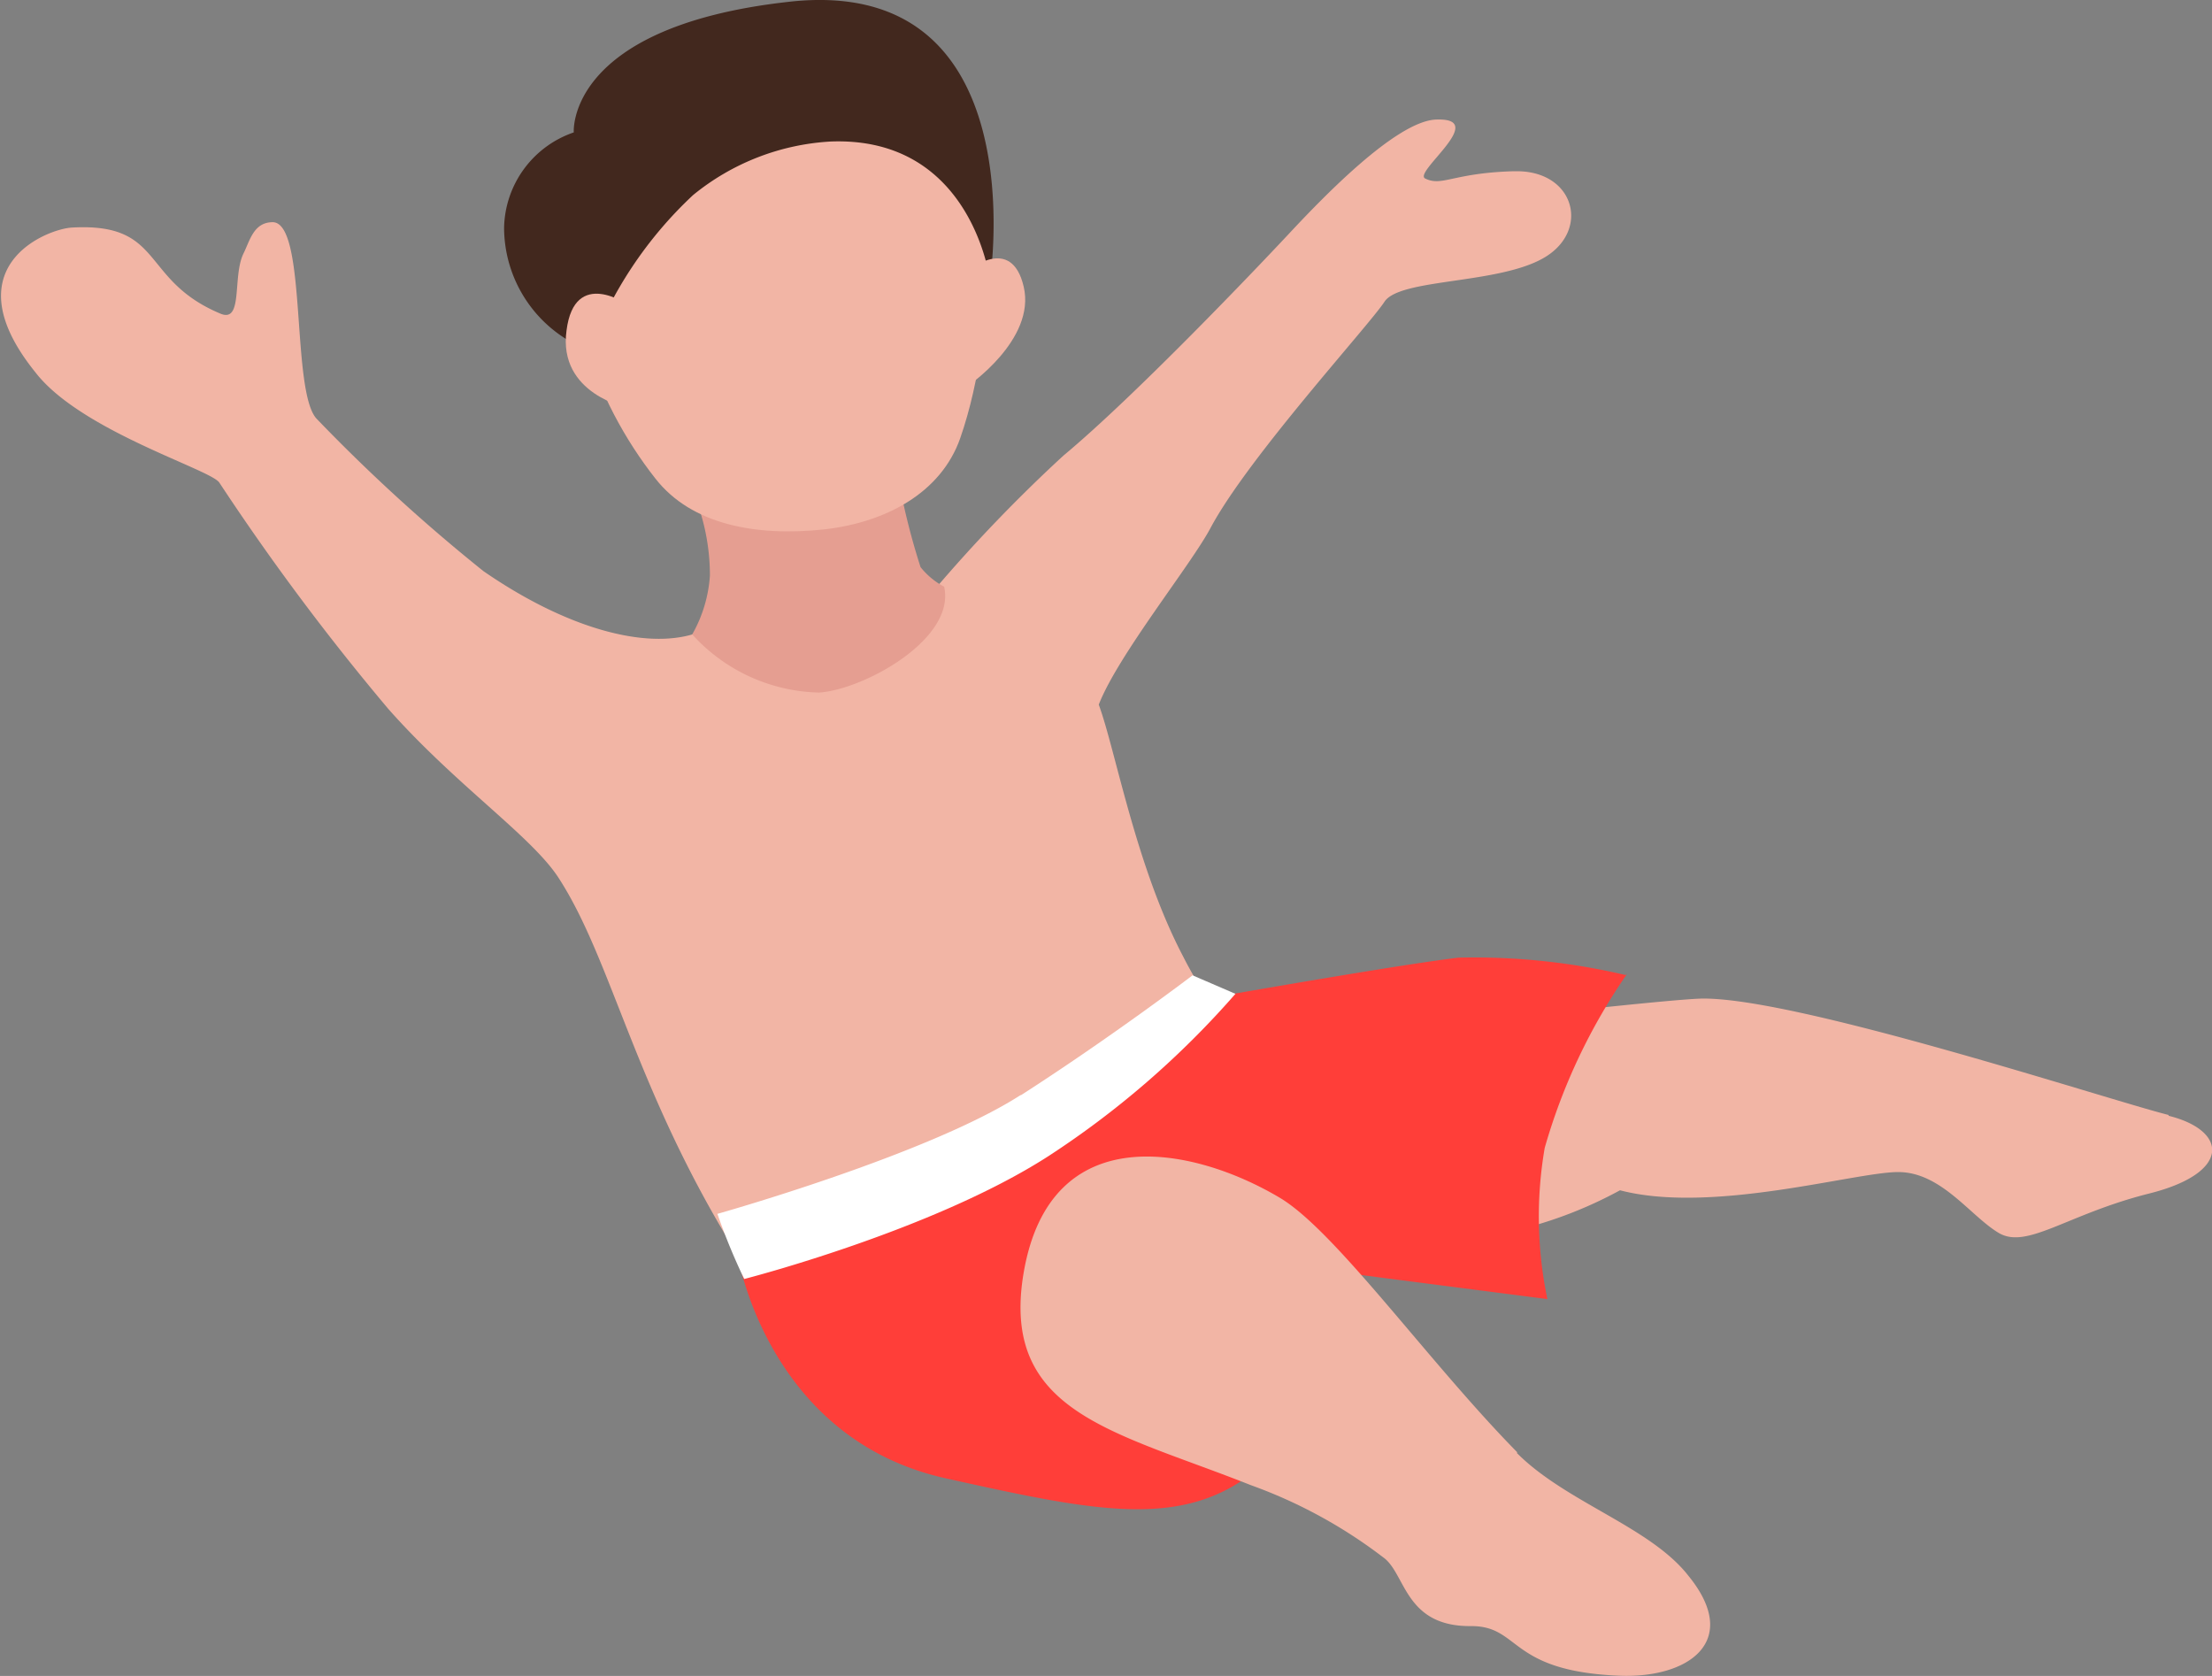
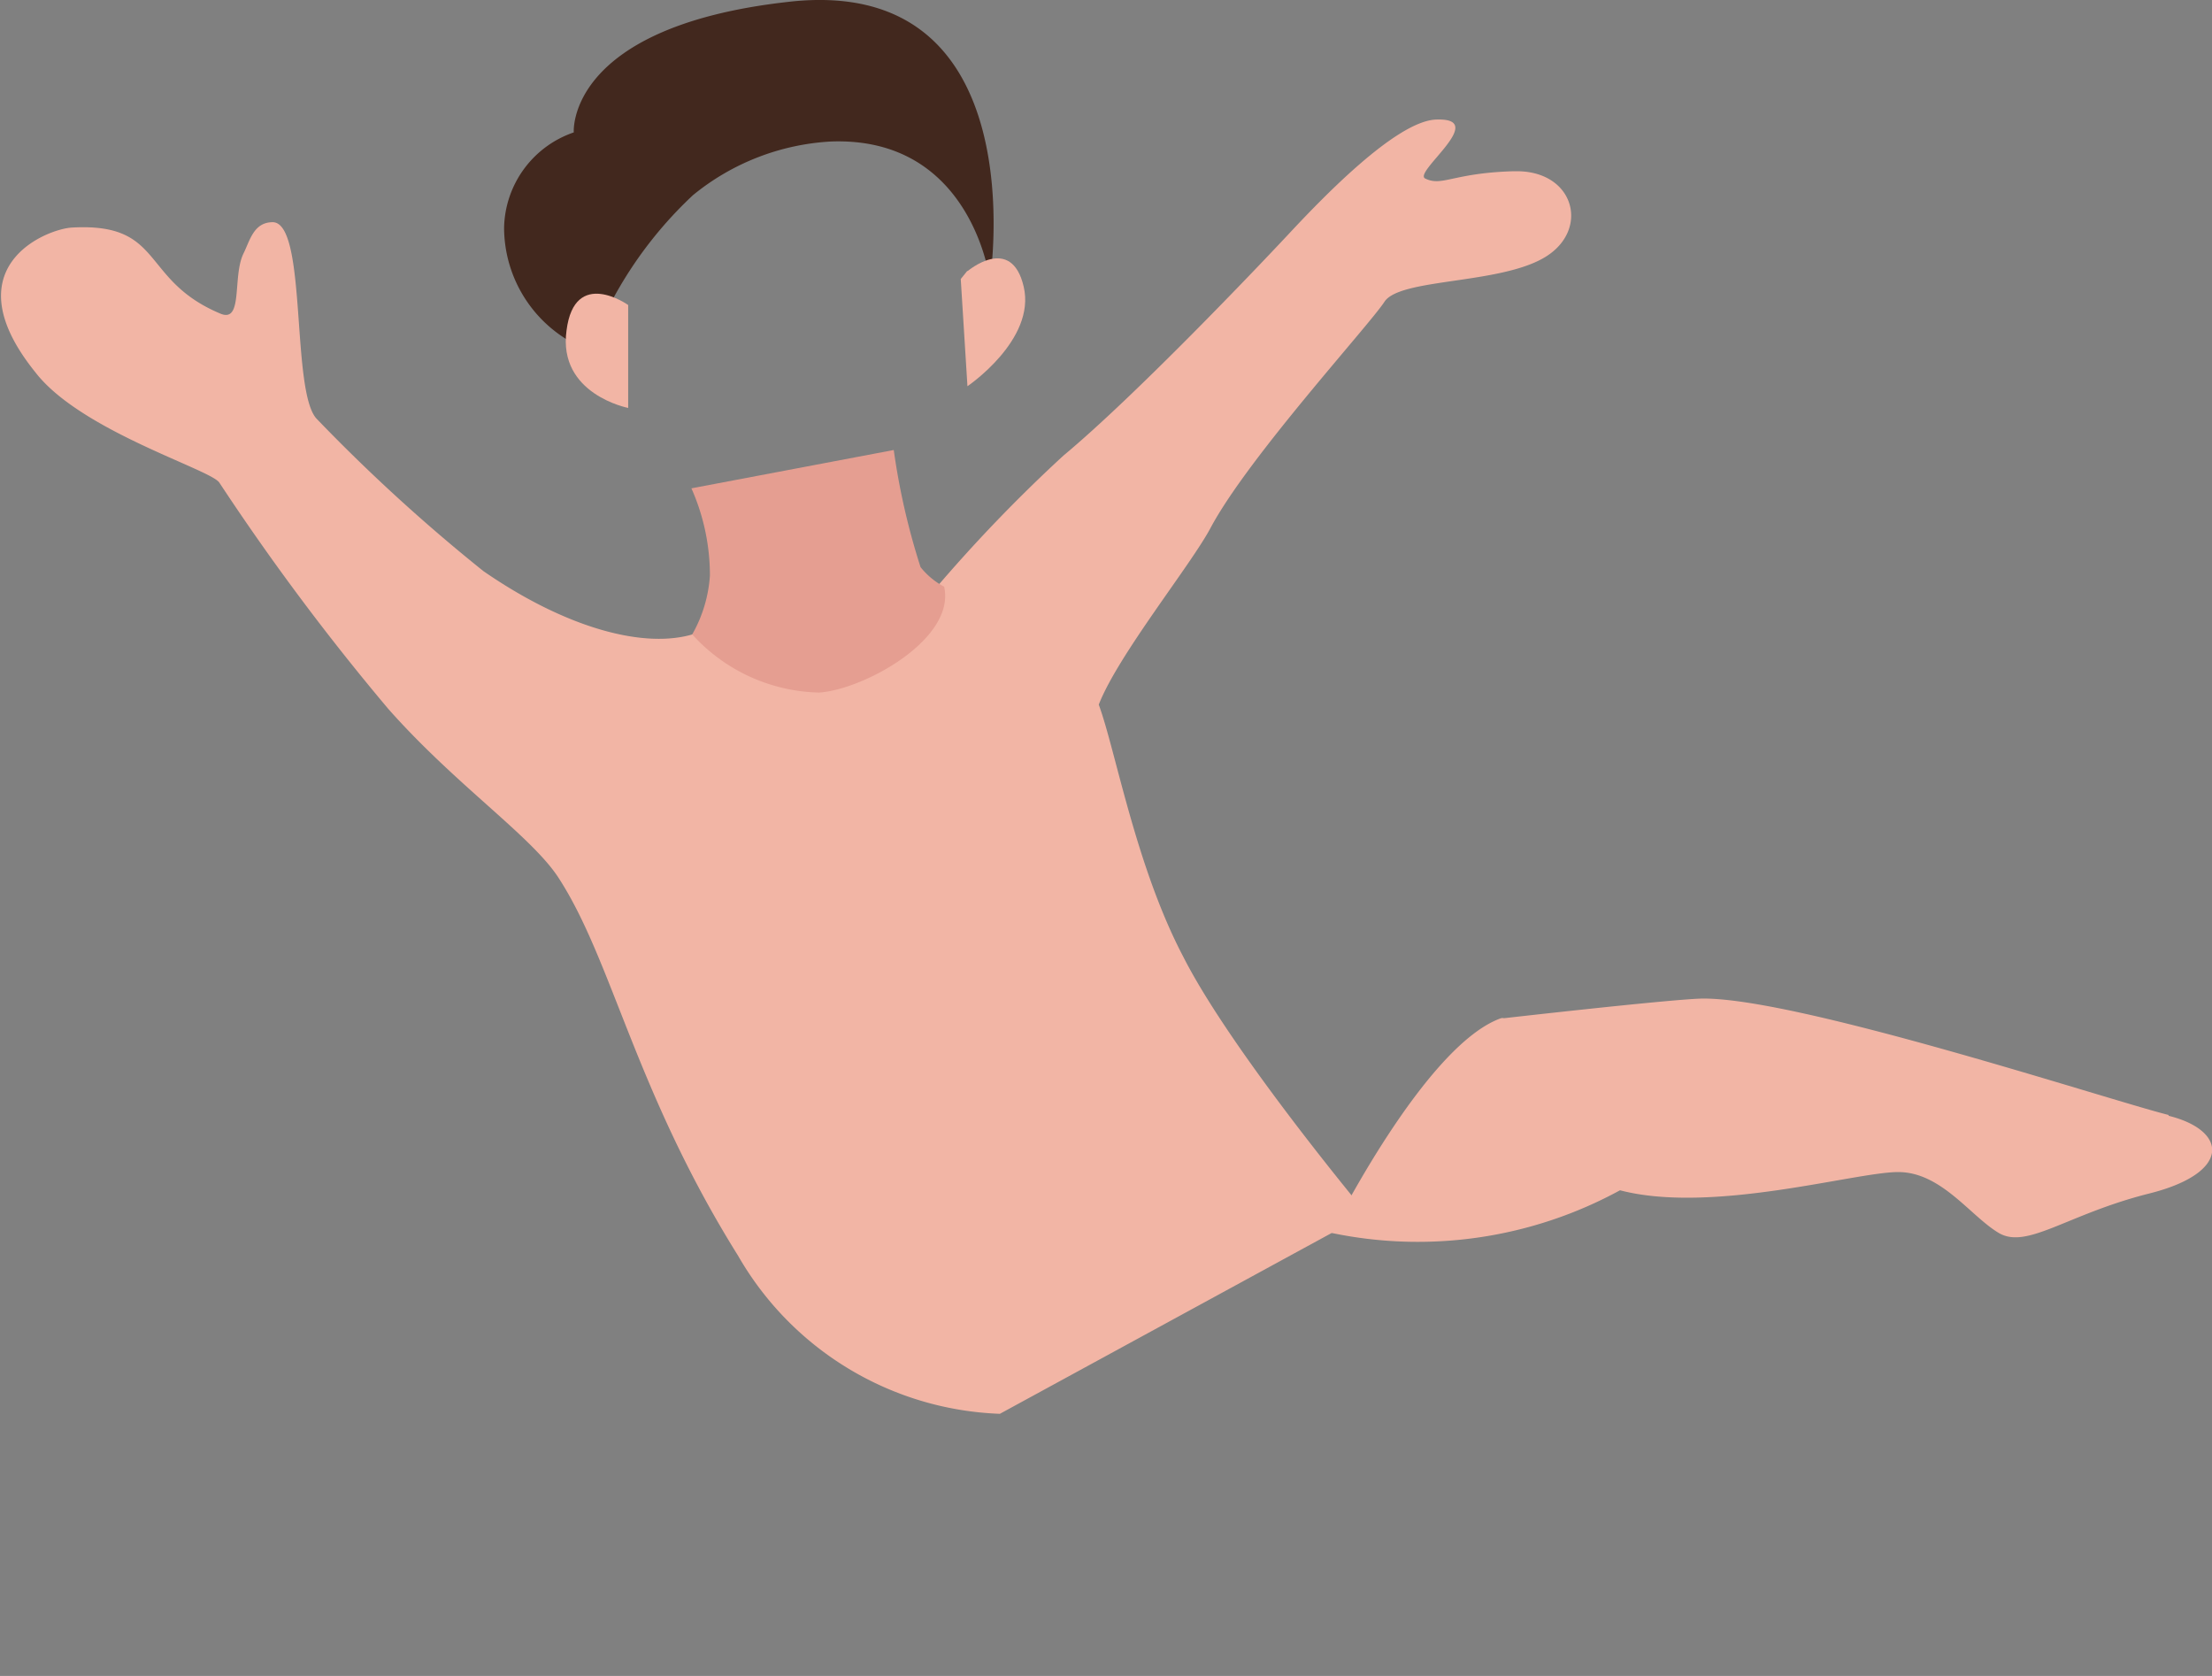
<svg xmlns="http://www.w3.org/2000/svg" viewBox="0 0 82.54 62.53">
  <rect x="0" y="0" width="82.54" height="62.53" fill="#808080" stroke="none" />
  <defs>
    <style>.cls-1{fill:#f2b5a5;}.cls-2{fill:#e59e91;}.cls-3{fill:#42281e;}.cls-4{fill:#ff3e39;}.cls-5{fill:#fff;}</style>
  </defs>
  <g id="Layer_2" data-name="Layer 2">
    <g id="Layer_1-2" data-name="Layer 1">
      <path id="Path_65923" data-name="Path 65923" class="cls-1" d="M56.44,6.39c-2.24.07-2.63.58-3.26.27-.46-.23,2.37-2.25.45-2.2-1.52,0-4.43,3.08-5.58,4.31s-5.69,6-8.37,8.23a57,57,0,0,0-4.81,5,31.59,31.59,0,0,0-9,1.66c-1.81.55-4.7-.19-7.83-2.35a65.1,65.1,0,0,1-6.2-5.66c-1-.95-.36-7.33-1.66-7.36-.71,0-.85.67-1.09,1.16-.43.86,0,2.62-.87,2.25-3-1.26-2.07-3.4-5.53-3.21-.95.05-4.54,1.47-1.37,5.4C3,16.07,7.82,17.5,8.18,18a89.63,89.63,0,0,0,6.31,8.45c2.53,2.86,5.38,4.77,6.37,6.33,2,3.1,2.85,7.94,6.68,14.07a11.76,11.76,0,0,0,9.77,5.9L51,45.29s-5.06-6.06-6.85-9.6C42.38,32.32,41.63,28,41,26.29c.72-1.85,3.43-5.2,4.17-6.59,1.4-2.63,5.91-7.55,6.49-8.44s4.31-.64,6-1.67,1.08-3.26-1.15-3.2" />
      <path id="Path_65924" data-name="Path 65924" class="cls-2" d="M34.35,21.16a26,26,0,0,1-1-4.37L25.8,18.22a8,8,0,0,1,.69,3.26,5.12,5.12,0,0,1-.66,2.19,6.58,6.58,0,0,0,4.74,2.17c1.68-.12,5.1-2,4.66-3.95a2.82,2.82,0,0,1-.88-.73" />
-       <path id="Path_65925" data-name="Path 65925" class="cls-1" d="M21.92,6.2c-1.5,4.4.31,8.83,2.54,11.66,1.34,1.71,3.74,2.17,6.31,1.89,2.27-.26,4.34-1.35,5.06-3.4,1.52-4.36,1-10.15,1-10.15C35-2.37,23.66,1.11,21.92,6.2" />
      <path id="Path_65926" data-name="Path 65926" class="cls-3" d="M29.41.07c-8.3.93-8,4.87-8,4.87a3.84,3.84,0,0,0-2.6,3.56A4.91,4.91,0,0,0,22,13.08a15.12,15.12,0,0,1,3.86-5.8,8.9,8.9,0,0,1,5.14-2c5.28-.2,5.94,5.18,5.94,5.18S38.72-1,29.41.07" />
      <path id="Path_65927" data-name="Path 65927" class="cls-1" d="M80.92,41.6c-2.21-.55-14.06-4.46-17.5-4.34-1.42.06-7.3.73-7.3.73h0a.22.22,0,0,0-.11,0C53.16,39,49.68,46,49.68,46a15.75,15.75,0,0,0,10.77-1.59c3.44.9,8.77-.68,10.38-.68s2.69,1.64,3.75,2.27,2.55-.7,5.62-1.47,2.93-2.35.72-2.9" />
-       <path id="Path_65928" data-name="Path 65928" class="cls-4" d="M60.66,36.38a24.67,24.67,0,0,0-6.23-.65C52.13,36,45,37.26,45,37.26a20.88,20.88,0,0,1-4.77,3.59,128.84,128.84,0,0,1-12.7,6s1.1,6.81,7.73,8.3c6,1.33,9.38,2.07,12.29-.92A8.65,8.65,0,0,0,50,47.47l7.74,1a15.07,15.07,0,0,1-.1-5.64,22,22,0,0,1,3.07-6.49" />
-       <path id="Path_65929" data-name="Path 65929" class="cls-1" d="M56.63,54.2c-3.33-3.38-6.8-8.29-8.89-9.52-3.22-1.91-8.54-3-9.54,2.79-.9,5.24,3.38,5.92,8.47,7.94a18.32,18.32,0,0,1,4.95,2.7c.84.6.79,2.59,3.28,2.56,1.84,0,1.38,1.67,5.48,1.85C63,62.64,65,61.24,63,58.79c-1.43-1.83-4.58-2.74-6.41-4.59" />
-       <path id="Path_65930" data-name="Path 65930" class="cls-5" d="M38.08,40.86c-3.45,2.22-11.31,4.43-11.31,4.43a23.27,23.27,0,0,0,1,2.43s7-1.79,11.33-4.57a33.51,33.51,0,0,0,7-6.07l-1.6-.69s-2.95,2.25-6.4,4.47" />
      <path id="Path_65931" data-name="Path 65931" class="cls-1" d="M21.14,12.33c-.33,2.38,2.3,2.89,2.3,2.89V11.38s-2-1.42-2.3.95" />
      <path id="Path_65932" data-name="Path 65932" class="cls-1" d="M36.1,10.1l-.25.31.25,4s2.56-1.73,2.1-3.71-2.1-.58-2.1-.58" />
    </g>
  </g>
</svg>